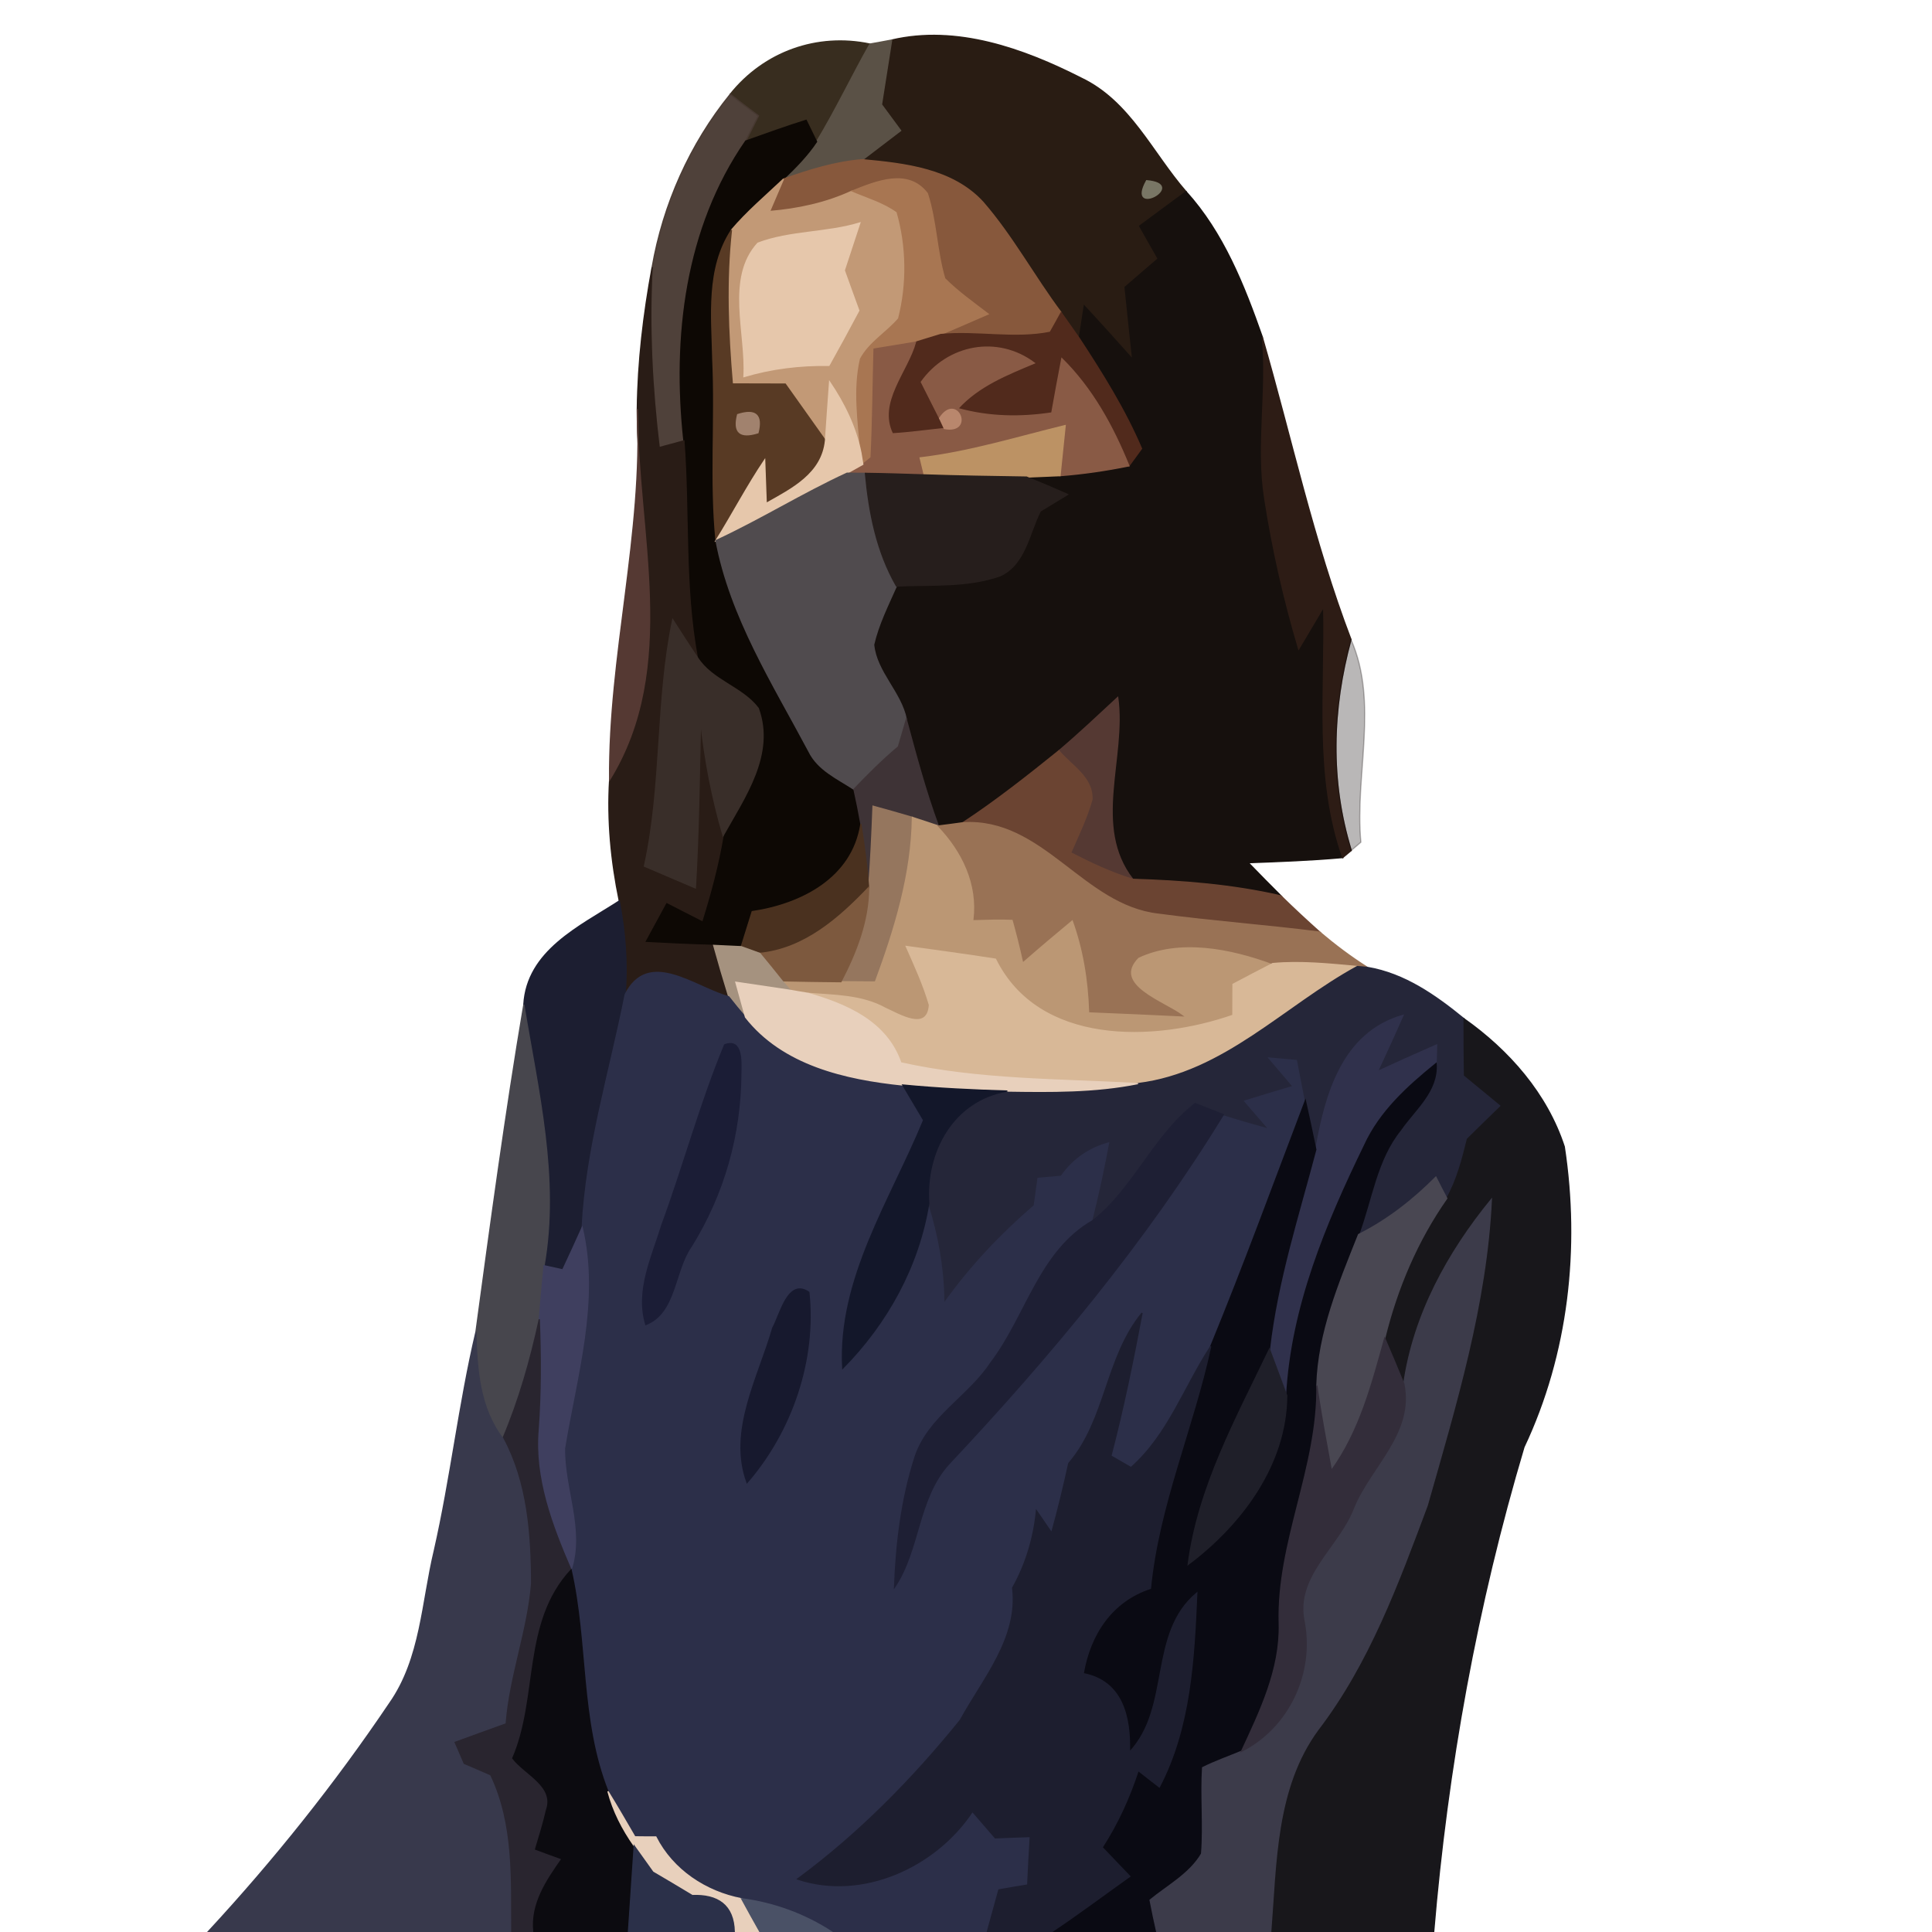
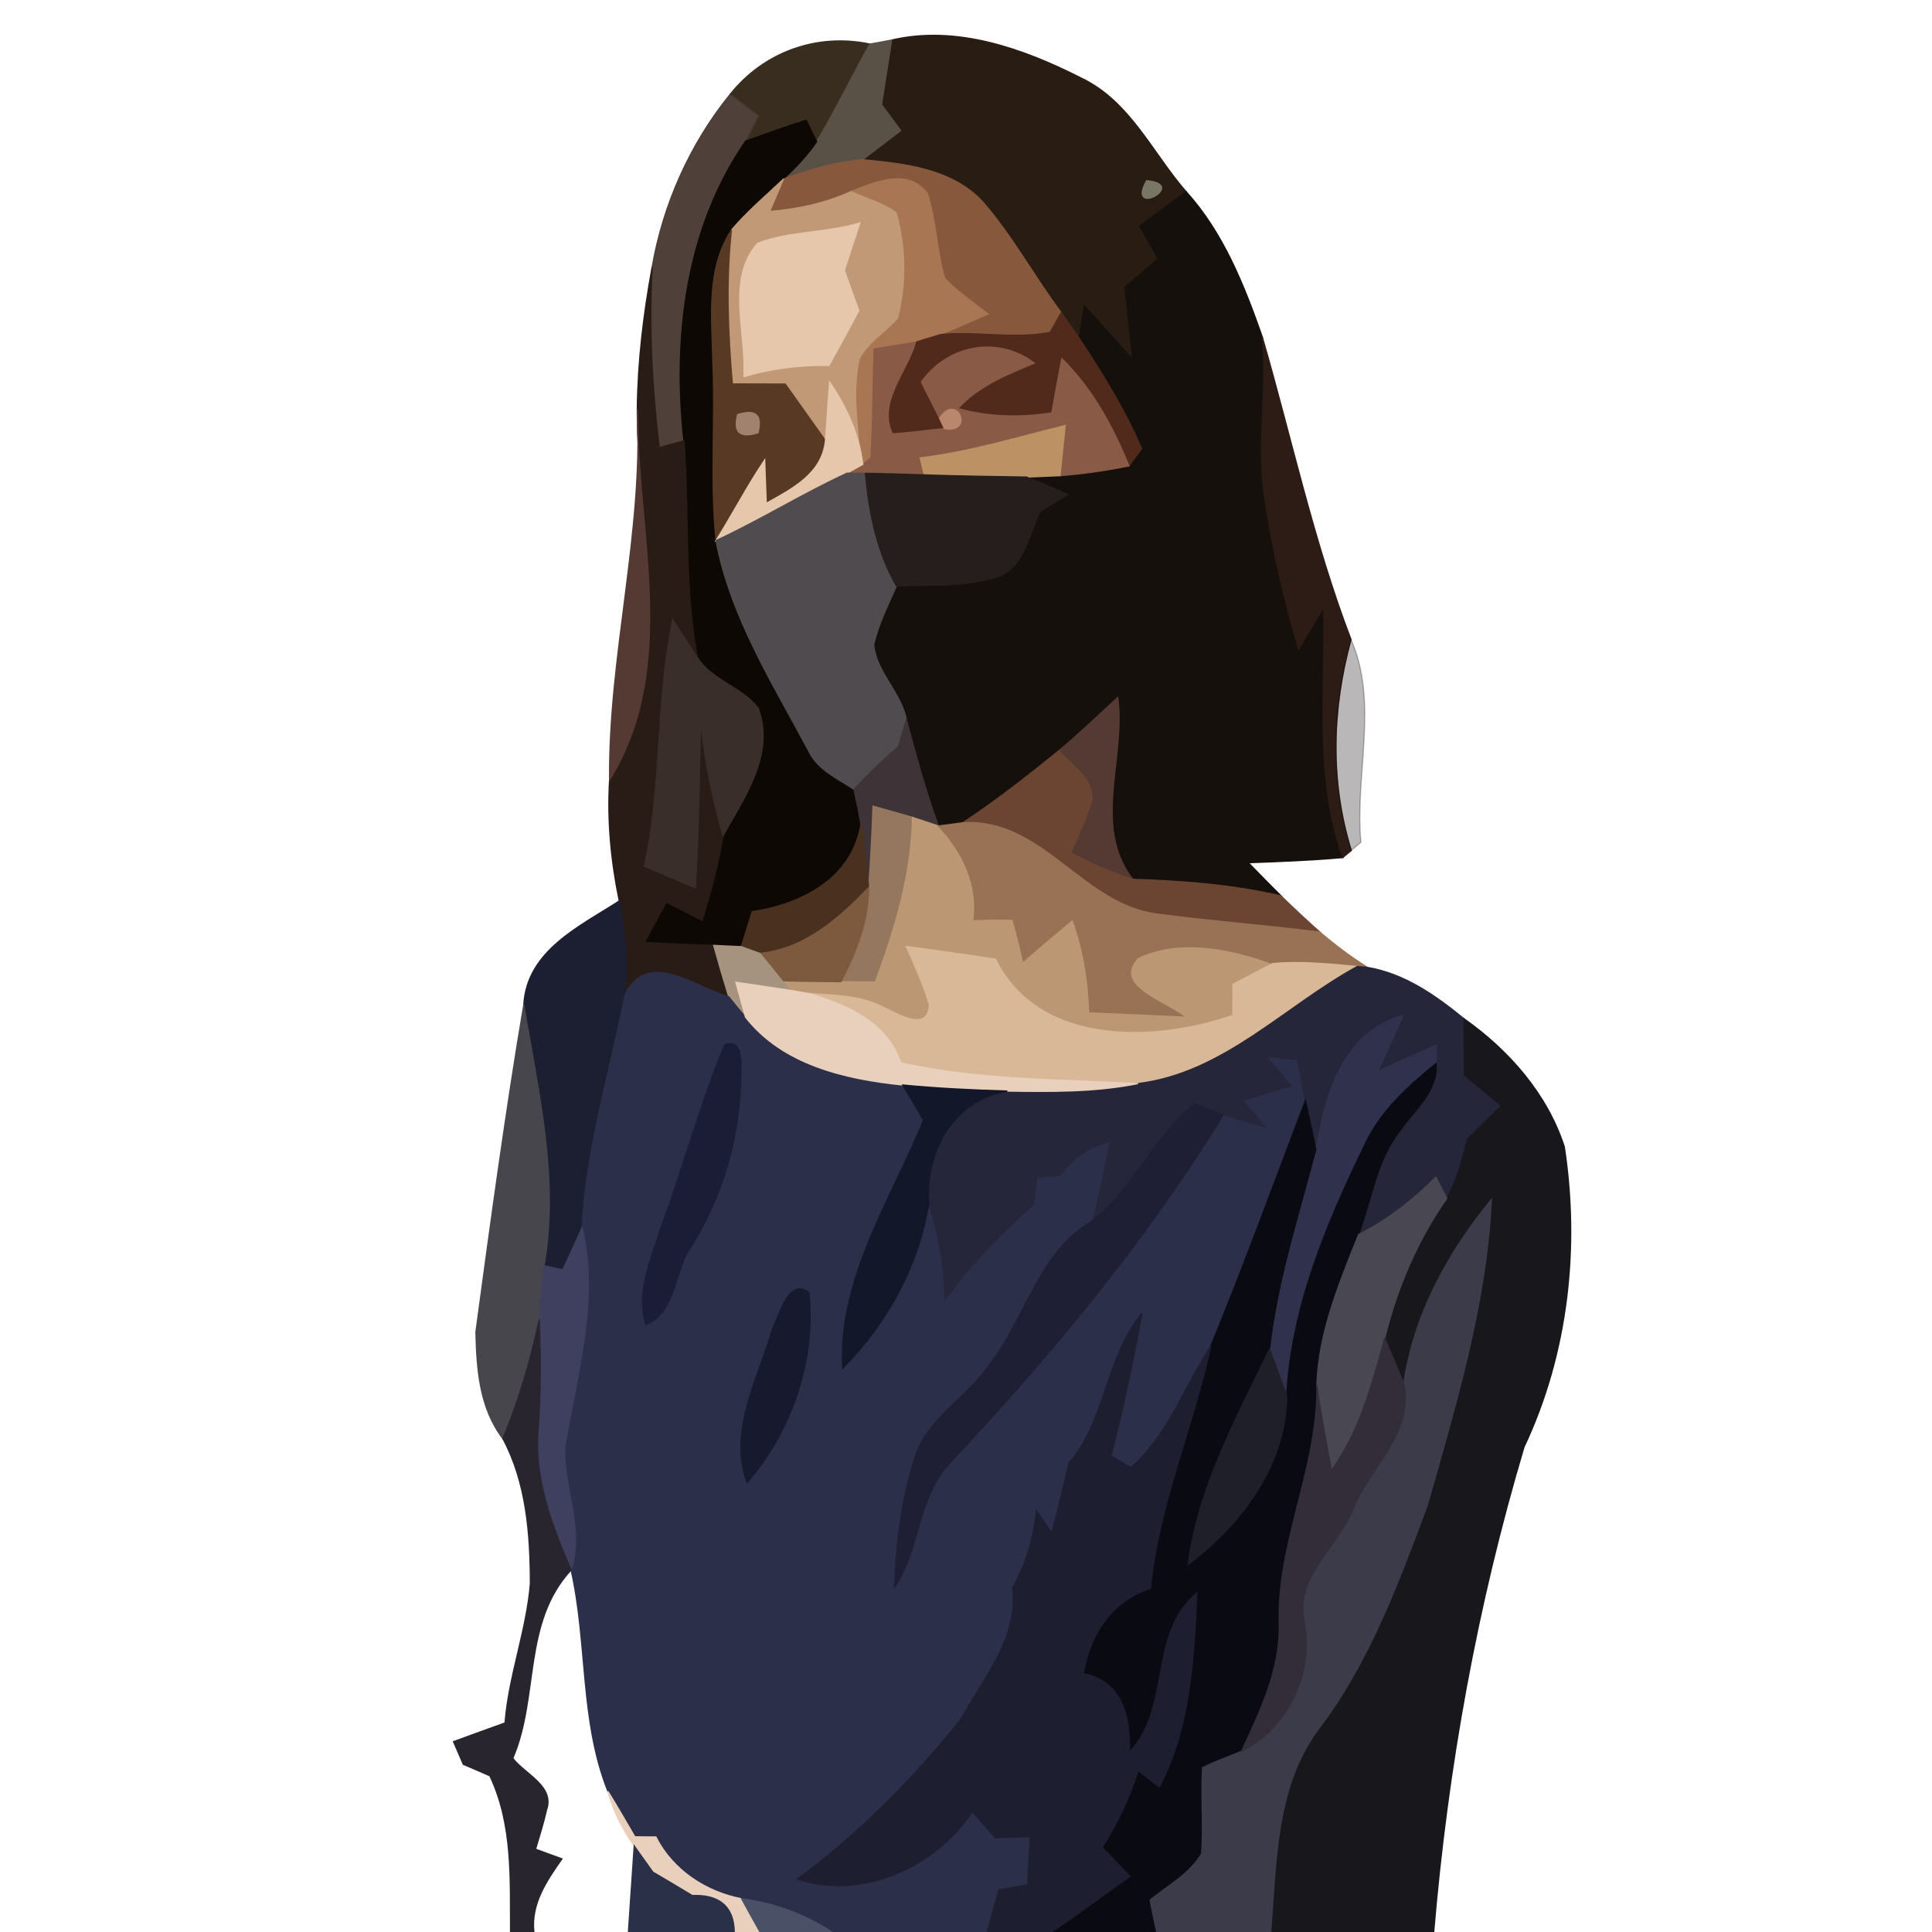
<svg xmlns="http://www.w3.org/2000/svg" width="150pt" height="150pt" viewBox="0 0 150 150" version="1.1">
  <path fill="#382d1f" stroke="#382d1f" stroke-width="0.094" opacity="1.00" d=" M 56.70 7.31 C 59.33 4.03 63.43 2.56 67.54 3.42 C 66.12 5.93 64.89 8.54 63.40 11.00 C 63.19 10.58 62.79 9.75 62.59 9.34 C 61.01 9.83 59.46 10.40 57.90 10.95 C 58.23 10.30 58.56 9.65 58.89 8.99 C 58.15 8.44 57.42 7.89 56.70 7.31 Z" />
  <path fill="#291c13" stroke="#291c13" stroke-width="0.094" opacity="1.00" d=" M 69.23 3.11 C 74.27 1.93 79.47 3.79 83.94 6.06 C 87.73 7.86 89.46 11.86 92.09 14.88 C 90.89 15.77 89.68 16.66 88.48 17.55 C 88.96 18.39 89.43 19.24 89.92 20.09 C 89.06 20.82 88.21 21.56 87.35 22.30 C 87.54 24.17 87.74 26.04 87.94 27.90 C 86.70 26.51 85.45 25.12 84.18 23.75 C 84.09 24.38 83.89 25.63 83.79 26.26 C 83.33 25.60 82.86 24.93 82.39 24.27 C 80.29 21.47 78.62 18.35 76.32 15.70 C 73.95 13.11 70.26 12.71 66.97 12.40 C 67.96 11.65 68.94 10.89 69.93 10.14 C 69.43 9.46 68.94 8.79 68.44 8.12 C 68.70 6.45 68.97 4.78 69.23 3.11 M 89.02 14.03 C 87.40 16.96 92.32 14.31 89.02 14.03 Z" />
  <path fill="#5a5146" stroke="#5a5146" stroke-width="0.094" opacity="1.00" d=" M 67.54 3.42 C 67.96 3.35 68.81 3.19 69.23 3.11 C 68.97 4.78 68.70 6.45 68.44 8.12 C 68.94 8.79 69.43 9.46 69.93 10.14 C 68.94 10.89 67.96 11.65 66.97 12.40 C 64.85 12.56 62.82 13.21 60.83 13.90 C 61.76 13.01 62.68 12.08 63.40 11.00 C 64.89 8.54 66.12 5.93 67.54 3.42 Z" />
  <path fill="#483a32" stroke="#483a32" stroke-width="0.094" opacity="0.96" d=" M 50.63 20.76 C 51.48 15.86 53.56 11.18 56.70 7.31 C 57.42 7.89 58.15 8.44 58.89 8.99 C 58.56 9.65 58.23 10.30 57.90 10.95 C 53.21 17.73 52.23 26.20 53.10 34.23 C 52.62 34.36 51.66 34.62 51.18 34.75 C 50.62 30.11 50.38 25.43 50.63 20.76 Z" />
  <path fill="#0d0804" stroke="#0d0804" stroke-width="0.094" opacity="1.00" d=" M 57.90 10.95 C 59.46 10.40 61.01 9.83 62.59 9.34 C 62.79 9.75 63.19 10.58 63.40 11.00 C 62.68 12.08 61.76 13.01 60.83 13.90 C 59.46 15.20 58.01 16.42 56.79 17.86 C 54.83 20.86 55.27 24.53 55.34 27.92 C 55.56 32.60 55.13 37.30 55.59 41.97 C 56.71 47.92 60.01 53.08 62.81 58.35 C 63.51 59.78 65.03 60.45 66.30 61.28 C 66.50 62.17 66.68 63.07 66.84 63.98 C 66.19 68.19 62.24 70.21 58.40 70.78 C 58.19 71.46 57.76 72.82 57.55 73.50 C 57.01 73.47 55.94 73.43 55.41 73.40 C 53.61 73.35 51.82 73.27 50.03 73.17 C 50.60 72.13 51.17 71.08 51.73 70.04 C 52.42 70.39 53.81 71.11 54.51 71.46 C 55.18 69.30 55.77 67.11 56.14 64.88 C 57.80 61.90 60.18 58.58 58.87 54.99 C 57.61 53.33 55.27 52.84 54.14 51.04 C 53.11 45.49 53.52 39.83 53.10 34.23 C 52.23 26.20 53.21 17.73 57.90 10.95 Z" />
  <path fill="#87583c" stroke="#87583c" stroke-width="0.094" opacity="1.00" d=" M 60.83 13.90 C 62.82 13.21 64.85 12.56 66.97 12.40 C 70.26 12.71 73.95 13.11 76.32 15.70 C 78.62 18.35 80.29 21.47 82.39 24.27 C 82.18 24.65 81.76 25.42 81.54 25.80 C 78.77 26.36 75.86 25.70 73.04 25.97 C 74.27 25.45 75.49 24.91 76.72 24.38 C 75.57 23.50 74.38 22.66 73.35 21.63 C 72.71 19.47 72.70 17.17 72.00 15.02 C 70.50 13.05 68.03 14.09 66.17 14.83 C 64.15 15.77 61.96 16.24 59.75 16.42 C 60.02 15.79 60.56 14.53 60.83 13.90 Z" />
  <path fill="#c29976" stroke="#c29976" stroke-width="0.094" opacity="1.00" d=" M 56.79 17.86 C 58.01 16.42 59.46 15.20 60.83 13.90 C 60.56 14.53 60.02 15.79 59.75 16.42 C 61.96 16.24 64.15 15.77 66.17 14.83 C 67.34 15.33 68.60 15.69 69.65 16.45 C 70.42 19.11 70.46 22.06 69.77 24.74 C 68.84 25.83 67.50 26.58 66.81 27.87 C 66.26 30.25 66.64 32.73 66.84 35.14 C 66.44 33.15 65.54 31.32 64.41 29.65 C 64.30 31.17 64.19 32.69 64.09 34.21 C 63.05 32.75 62.01 31.29 60.97 29.82 C 59.60 29.82 58.23 29.81 56.86 29.81 C 56.52 25.83 56.35 21.83 56.79 17.86 M 58.84 18.88 C 56.36 21.60 57.96 25.88 57.76 29.24 C 59.90 28.60 62.13 28.33 64.36 28.37 C 65.15 26.96 65.92 25.54 66.68 24.11 C 66.30 23.07 65.92 22.03 65.55 20.99 C 65.95 19.76 66.35 18.54 66.76 17.31 C 64.18 18.10 61.34 17.93 58.84 18.88 Z" />
  <path fill="#a87652" stroke="#a87652" stroke-width="0.094" opacity="1.00" d=" M 66.17 14.83 C 68.03 14.09 70.50 13.05 72.00 15.02 C 72.70 17.17 72.71 19.47 73.35 21.63 C 74.38 22.66 75.57 23.50 76.72 24.38 C 75.49 24.91 74.27 25.45 73.04 25.97 C 72.55 26.12 71.57 26.42 71.08 26.57 C 70.28 26.70 68.67 26.97 67.86 27.10 C 67.78 29.91 67.77 32.72 67.63 35.53 L 66.99 36.05 L 66.84 35.14 C 66.64 32.73 66.26 30.25 66.81 27.87 C 67.50 26.58 68.84 25.83 69.77 24.74 C 70.46 22.06 70.42 19.11 69.65 16.45 C 68.60 15.69 67.34 15.33 66.17 14.83 Z" />
  <path fill="#797665" stroke="#797665" stroke-width="0.094" opacity="1.00" d=" M 89.02 14.03 C 92.32 14.31 87.40 16.96 89.02 14.03 Z" />
  <path fill="#16100d" stroke="#16100d" stroke-width="0.094" opacity="1.00" d=" M 88.48 17.55 C 89.68 16.66 90.89 15.77 92.09 14.88 C 94.98 18.07 96.59 22.14 98.00 26.15 C 98.42 30.33 97.54 34.53 98.19 38.70 C 98.80 42.65 99.69 46.56 100.83 50.39 C 101.48 49.30 102.12 48.21 102.77 47.12 C 102.92 53.62 102.05 60.32 104.25 66.58 C 101.81 66.80 99.36 66.89 96.92 66.98 C 97.76 67.84 98.60 68.71 99.46 69.56 C 95.68 68.69 91.82 68.39 87.95 68.27 C 84.76 64.16 87.43 58.85 86.78 54.15 C 85.27 55.55 83.78 56.96 82.21 58.29 C 79.79 60.24 77.35 62.17 74.75 63.88 C 74.28 63.95 73.33 64.07 72.86 64.13 C 71.86 61.42 71.12 58.64 70.37 55.86 C 69.95 53.74 68.04 52.20 67.83 50.05 C 68.20 48.45 68.94 46.99 69.60 45.50 C 72.28 45.37 75.06 45.61 77.64 44.71 C 79.60 43.82 79.89 41.41 80.77 39.68 C 81.48 39.25 82.19 38.82 82.89 38.39 C 81.83 37.92 80.77 37.47 79.70 37.04 C 80.35 37.01 81.65 36.96 82.30 36.93 C 84.10 36.79 85.88 36.53 87.65 36.17 C 87.89 35.84 88.39 35.17 88.63 34.83 C 87.34 31.80 85.59 29.01 83.79 26.26 C 83.89 25.63 84.09 24.38 84.18 23.75 C 85.45 25.12 86.70 26.51 87.94 27.90 C 87.74 26.04 87.54 24.17 87.35 22.30 C 88.21 21.56 89.06 20.82 89.92 20.09 C 89.43 19.24 88.96 18.39 88.48 17.55 Z" />
  <path fill="#e6c7ab" stroke="#e6c7ab" stroke-width="0.094" opacity="1.00" d=" M 58.84 18.88 C 61.34 17.93 64.18 18.10 66.76 17.31 C 66.35 18.54 65.95 19.76 65.55 20.99 C 65.92 22.03 66.30 23.07 66.68 24.11 C 65.92 25.54 65.15 26.96 64.36 28.37 C 62.13 28.33 59.90 28.60 57.76 29.24 C 57.96 25.88 56.36 21.60 58.84 18.88 Z" />
  <path fill="#583a24" stroke="#583a24" stroke-width="0.094" opacity="1.00" d=" M 55.34 27.92 C 55.27 24.53 54.83 20.86 56.79 17.86 C 56.35 21.83 56.52 25.83 56.86 29.81 C 58.23 29.81 59.60 29.82 60.97 29.82 C 62.01 31.29 63.05 32.75 64.09 34.21 C 63.83 36.79 61.50 37.95 59.49 39.08 C 59.46 38.24 59.40 36.55 59.37 35.71 C 58.01 37.73 56.88 39.90 55.59 41.97 C 55.13 37.30 55.56 32.60 55.34 27.92 M 57.27 32.19 C 56.92 33.57 57.44 34.04 58.85 33.60 C 59.20 32.21 58.67 31.74 57.27 32.19 Z" />
  <path fill="#291c16" stroke="#291c16" stroke-width="0.094" opacity="1.00" d=" M 49.48 31.76 C 49.52 28.07 49.96 24.39 50.63 20.76 C 50.38 25.43 50.62 30.11 51.18 34.75 C 51.66 34.62 52.62 34.36 53.10 34.23 C 53.52 39.83 53.11 45.49 54.14 51.04 C 53.48 50.07 52.86 49.09 52.23 48.11 C 50.91 54.42 51.42 60.95 50.03 67.25 C 51.35 67.81 52.67 68.38 53.99 68.94 C 54.25 64.60 54.29 60.26 54.39 55.92 C 54.71 58.95 55.28 61.95 56.14 64.88 C 55.77 67.11 55.18 69.30 54.51 71.46 C 53.81 71.11 52.42 70.39 51.73 70.04 C 51.17 71.08 50.60 72.13 50.03 73.17 C 51.82 73.27 53.61 73.35 55.41 73.40 C 55.78 74.74 56.17 76.07 56.58 77.39 C 53.92 76.66 50.35 73.63 48.54 77.21 C 48.73 74.78 48.54 72.34 48.08 69.95 C 47.44 66.86 47.14 63.70 47.33 60.55 C 52.73 51.79 49.45 41.32 49.48 31.76 Z" />
  <path fill="#512a1c" stroke="#512a1c" stroke-width="0.094" opacity="1.00" d=" M 82.39 24.27 C 82.86 24.93 83.33 25.60 83.79 26.26 C 85.59 29.01 87.34 31.80 88.63 34.83 C 88.39 35.17 87.89 35.84 87.65 36.17 C 86.41 33.11 84.81 30.18 82.44 27.84 C 82.17 29.24 81.91 30.65 81.66 32.06 C 79.23 32.43 76.76 32.39 74.37 31.72 C 75.96 29.96 78.18 29.08 80.31 28.19 C 77.44 26.04 73.58 26.78 71.53 29.66 C 71.88 30.36 72.60 31.77 72.95 32.47 L 73.32 33.27 C 71.97 33.41 70.64 33.60 69.29 33.68 C 68.10 31.22 70.44 28.87 71.08 26.57 C 71.57 26.42 72.55 26.12 73.04 25.97 C 75.86 25.70 78.77 26.36 81.54 25.80 C 81.76 25.42 82.18 24.65 82.39 24.27 Z" />
  <path fill="#2d1c15" stroke="#2d1c15" stroke-width="0.094" opacity="1.00" d=" M 98.00 26.15 C 100.27 33.99 101.97 42.01 104.89 49.65 C 103.41 55.04 103.25 60.66 104.91 66.03 L 104.25 66.58 C 102.05 60.32 102.92 53.62 102.77 47.12 C 102.12 48.21 101.48 49.30 100.83 50.39 C 99.69 46.56 98.80 42.65 98.19 38.70 C 97.54 34.53 98.42 30.33 98.00 26.15 Z" />
  <path fill="#895a45" stroke="#895a45" stroke-width="0.094" opacity="1.00" d=" M 67.86 27.10 C 68.67 26.97 70.28 26.70 71.08 26.57 C 70.44 28.87 68.10 31.22 69.29 33.68 C 70.64 33.60 71.97 33.41 73.32 33.27 C 75.71 33.71 74.31 30.39 72.95 32.47 C 72.60 31.77 71.88 30.36 71.53 29.66 C 73.58 26.78 77.44 26.04 80.31 28.19 C 78.18 29.08 75.96 29.96 74.37 31.72 C 76.76 32.39 79.23 32.43 81.66 32.06 C 81.91 30.65 82.17 29.24 82.44 27.84 C 84.81 30.18 86.41 33.11 87.65 36.17 C 85.88 36.53 84.10 36.79 82.30 36.93 C 82.43 35.63 82.57 34.34 82.70 33.04 C 78.96 33.95 75.27 35.10 71.44 35.55 C 71.52 35.88 71.68 36.54 71.76 36.87 C 70.23 36.82 68.71 36.77 67.19 36.75 L 65.76 36.74 C 66.07 36.57 66.68 36.22 66.99 36.05 L 67.63 35.53 C 67.77 32.72 67.78 29.91 67.86 27.10 Z" />
  <path fill="#e6c7ab" stroke="#e6c7ab" stroke-width="0.094" opacity="1.00" d=" M 64.41 29.65 C 65.54 31.32 66.44 33.15 66.84 35.14 L 66.99 36.05 C 66.68 36.22 66.07 36.57 65.76 36.74 C 62.29 38.34 59.05 40.37 55.59 41.97 C 56.88 39.90 58.01 37.73 59.37 35.71 C 59.40 36.55 59.46 38.24 59.49 39.08 C 61.50 37.95 63.83 36.79 64.09 34.21 C 64.19 32.69 64.30 31.17 64.41 29.65 Z" />
  <path fill="#553933" stroke="#553933" stroke-width="0.094" opacity="1.00" d=" M 47.33 60.55 C 47.24 50.90 49.95 41.45 49.48 31.76 C 49.45 41.32 52.73 51.79 47.33 60.55 Z" />
  <path fill="#a1826e" stroke="#a1826e" stroke-width="0.094" opacity="1.00" d=" M 57.27 32.19 C 58.67 31.74 59.20 32.21 58.85 33.60 C 57.44 34.04 56.92 33.57 57.27 32.19 Z" />
  <path fill="#b9876d" stroke="#b9876d" stroke-width="0.094" opacity="1.00" d=" M 72.95 32.47 C 74.31 30.39 75.71 33.71 73.32 33.27 L 72.95 32.47 Z" />
  <path fill="#bc9264" stroke="#bc9264" stroke-width="0.094" opacity="1.00" d=" M 71.44 35.55 C 75.27 35.10 78.96 33.95 82.70 33.04 C 82.57 34.34 82.43 35.63 82.30 36.93 C 81.65 36.96 80.35 37.01 79.70 37.04 C 77.05 37.00 74.40 36.96 71.76 36.87 C 71.68 36.54 71.52 35.88 71.44 35.55 Z" />
  <path fill="#504b4e" stroke="#504b4e" stroke-width="0.094" opacity="1.00" d=" M 55.59 41.97 C 59.05 40.37 62.29 38.34 65.76 36.74 L 67.19 36.75 C 67.47 39.79 68.06 42.82 69.60 45.50 C 68.94 46.99 68.20 48.45 67.83 50.05 C 68.04 52.20 69.95 53.74 70.37 55.86 C 70.22 56.39 69.91 57.45 69.75 57.98 C 68.53 59.00 67.40 60.13 66.30 61.28 C 65.03 60.45 63.51 59.78 62.81 58.35 C 60.01 53.08 56.71 47.92 55.59 41.97 Z" />
  <path fill="#261e1c" stroke="#261e1c" stroke-width="0.094" opacity="1.00" d=" M 67.19 36.75 C 68.71 36.77 70.23 36.82 71.76 36.87 C 74.40 36.96 77.05 37.00 79.70 37.04 C 80.77 37.47 81.83 37.92 82.89 38.39 C 82.19 38.82 81.48 39.25 80.77 39.68 C 79.89 41.41 79.60 43.82 77.64 44.71 C 75.06 45.61 72.28 45.37 69.60 45.50 C 68.06 42.82 67.47 39.79 67.19 36.75 Z" />
  <path fill="#392e29" stroke="#392e29" stroke-width="0.094" opacity="1.00" d=" M 52.23 48.11 C 52.86 49.09 53.48 50.07 54.14 51.04 C 55.27 52.84 57.61 53.33 58.87 54.99 C 60.18 58.58 57.80 61.90 56.14 64.88 C 55.28 61.95 54.71 58.95 54.39 55.92 C 54.29 60.26 54.25 64.60 53.99 68.94 C 52.67 68.38 51.35 67.81 50.03 67.25 C 51.42 60.95 50.91 54.42 52.23 48.11 Z" />
  <path fill="#110908" stroke="#110908" stroke-width="0.094" opacity="0.29" d=" M 104.89 49.65 C 107.06 54.58 105.17 60.17 105.66 65.39 L 104.91 66.03 C 103.25 60.66 103.41 55.04 104.89 49.65 Z" />
  <path fill="#553933" stroke="#553933" stroke-width="0.094" opacity="1.00" d=" M 82.21 58.29 C 83.78 56.96 85.27 55.55 86.78 54.15 C 87.43 58.85 84.76 64.16 87.95 68.27 C 86.27 67.76 84.68 67.01 83.13 66.21 C 83.72 64.85 84.38 63.51 84.78 62.07 C 84.86 60.35 83.17 59.45 82.21 58.29 Z" />
  <path fill="#3e3336" stroke="#3e3336" stroke-width="0.094" opacity="1.00" d=" M 70.37 55.86 C 71.12 58.64 71.86 61.42 72.86 64.13 C 72.36 63.96 71.35 63.63 70.84 63.46 C 69.82 63.16 68.80 62.87 67.78 62.59 C 67.70 64.70 67.61 66.81 67.44 68.92 L 67.44 68.91 C 67.32 67.26 67.10 65.61 66.84 63.98 C 66.68 63.07 66.50 62.17 66.30 61.28 C 67.40 60.13 68.53 59.00 69.75 57.98 C 69.91 57.45 70.22 56.39 70.37 55.86 Z" />
  <path fill="#6b4432" stroke="#6b4432" stroke-width="0.094" opacity="1.00" d=" M 74.75 63.88 C 77.35 62.17 79.79 60.24 82.21 58.29 C 83.17 59.45 84.86 60.35 84.78 62.07 C 84.38 63.51 83.72 64.85 83.13 66.21 C 84.68 67.01 86.27 67.76 87.95 68.27 C 91.82 68.39 95.68 68.69 99.46 69.56 C 100.44 70.52 101.44 71.45 102.47 72.37 C 98.30 71.84 94.12 71.54 89.96 70.98 C 84.06 70.33 80.98 63.49 74.75 63.88 Z" />
  <path fill="#95765e" stroke="#95765e" stroke-width="0.094" opacity="1.00" d=" M 67.78 62.59 C 68.80 62.87 69.82 63.16 70.84 63.46 C 70.78 67.89 69.48 72.12 67.96 76.24 C 67.29 76.24 65.96 76.23 65.29 76.22 C 66.47 73.95 67.43 71.52 67.44 68.92 C 67.61 66.81 67.70 64.70 67.78 62.59 Z" />
  <path fill="#4a311f" stroke="#4a311f" stroke-width="0.094" opacity="1.00" d=" M 58.40 70.78 C 62.24 70.21 66.19 68.19 66.84 63.98 C 67.10 65.61 67.32 67.26 67.44 68.91 C 65.14 71.32 62.45 73.68 58.99 74.02 C 58.63 73.89 57.91 73.63 57.55 73.50 C 57.76 72.82 58.19 71.46 58.40 70.78 Z" />
  <path fill="#bb9774" stroke="#bb9774" stroke-width="0.094" opacity="1.00" d=" M 67.96 76.24 C 69.48 72.12 70.78 67.89 70.84 63.46 C 71.35 63.63 72.36 63.96 72.86 64.13 C 74.74 66.10 75.96 68.62 75.63 71.39 C 76.63 71.36 77.64 71.32 78.65 71.37 C 78.95 72.44 79.22 73.51 79.46 74.60 C 80.72 73.50 82.00 72.42 83.29 71.35 C 84.14 73.66 84.53 76.10 84.61 78.55 C 87.01 78.65 89.41 78.75 91.81 78.87 C 90.39 77.79 86.23 76.49 88.36 74.33 C 91.56 72.81 95.56 73.61 98.81 74.81 C 97.78 75.34 96.75 75.88 95.73 76.42 C 95.73 77.22 95.72 78.03 95.72 78.83 C 89.58 80.97 80.63 81.22 77.29 74.47 C 74.99 74.11 72.67 73.80 70.36 73.48 C 71.02 74.97 71.70 76.45 72.16 78.02 C 72.03 80.16 69.78 78.74 68.75 78.29 C 66.90 77.26 64.76 77.29 62.72 77.12 C 62.38 77.07 61.70 76.95 61.37 76.89 L 60.72 76.15 C 62.24 76.18 63.77 76.21 65.29 76.22 C 65.96 76.23 67.29 76.24 67.96 76.24 Z" />
  <path fill="#997255" stroke="#997255" stroke-width="0.094" opacity="1.00" d=" M 72.86 64.13 C 73.33 64.07 74.28 63.95 74.75 63.88 C 80.98 63.49 84.06 70.33 89.96 70.98 C 94.12 71.54 98.30 71.84 102.47 72.37 C 103.64 73.36 104.87 74.29 106.17 75.11 L 105.38 75.04 C 103.20 74.84 101.00 74.61 98.81 74.81 C 95.56 73.61 91.56 72.81 88.36 74.33 C 86.23 76.49 90.39 77.79 91.81 78.87 C 89.41 78.75 87.01 78.65 84.61 78.55 C 84.53 76.10 84.14 73.66 83.29 71.35 C 82.00 72.42 80.72 73.50 79.46 74.60 C 79.22 73.51 78.95 72.44 78.65 71.37 C 77.64 71.32 76.63 71.36 75.63 71.39 C 75.96 68.62 74.74 66.10 72.86 64.13 Z" />
  <path fill="#7d593e" stroke="#7d593e" stroke-width="0.094" opacity="1.00" d=" M 67.44 68.91 L 67.44 68.92 C 67.43 71.52 66.47 73.95 65.29 76.22 C 63.77 76.21 62.24 76.18 60.72 76.15 C 60.15 75.43 59.57 74.72 58.99 74.02 C 62.45 73.68 65.14 71.32 67.44 68.91 Z" />
  <path fill="#1c1e31" stroke="#1c1e31" stroke-width="0.094" opacity="1.00" d=" M 48.08 69.95 C 48.54 72.34 48.73 74.78 48.54 77.21 C 47.35 83.22 45.51 89.14 45.20 95.30 C 44.71 96.40 44.20 97.50 43.69 98.59 C 43.33 98.51 42.61 98.35 42.24 98.27 C 43.43 91.44 41.77 84.70 40.67 78.00 C 40.91 73.81 45.01 71.93 48.08 69.95 Z" />
  <path fill="#a5927f" stroke="#a5927f" stroke-width="0.094" opacity="1.00" d=" M 55.41 73.40 C 55.94 73.43 57.01 73.47 57.55 73.50 C 57.91 73.63 58.63 73.89 58.99 74.02 C 59.57 74.72 60.15 75.43 60.72 76.15 L 61.37 76.89 C 60.31 76.73 58.19 76.42 57.13 76.26 C 57.32 76.94 57.69 78.29 57.88 78.97 C 57.43 78.45 57.00 77.93 56.58 77.39 C 56.17 76.07 55.78 74.74 55.41 73.40 Z" />
  <path fill="#d8b897" stroke="#d8b897" stroke-width="0.094" opacity="1.00" d=" M 70.36 73.48 C 72.67 73.80 74.99 74.11 77.29 74.47 C 80.63 81.22 89.58 80.97 95.72 78.83 C 95.72 78.03 95.73 77.22 95.73 76.42 C 96.75 75.88 97.78 75.34 98.81 74.81 C 101.00 74.61 103.20 74.84 105.38 75.04 C 99.73 78.12 95.03 83.31 88.35 84.13 C 82.20 83.79 75.98 83.87 69.94 82.52 C 68.84 79.32 65.74 77.99 62.72 77.12 C 64.76 77.29 66.90 77.26 68.75 78.29 C 69.78 78.74 72.03 80.16 72.16 78.02 C 71.70 76.45 71.02 74.97 70.36 73.48 Z" />
  <path fill="#2c2f49" stroke="#2c2f49" stroke-width="0.094" opacity="1.00" d=" M 48.54 77.21 C 50.35 73.63 53.92 76.66 56.58 77.39 C 57.00 77.93 57.43 78.45 57.88 78.97 C 60.78 82.68 65.64 83.78 70.09 84.24 C 70.63 85.15 71.17 86.06 71.71 86.97 C 69.16 93.17 65.05 99.28 65.43 106.23 C 68.88 102.73 71.32 98.31 72.11 93.44 C 72.88 95.86 73.33 98.38 73.37 100.93 C 75.34 98.21 77.66 95.75 80.21 93.56 C 80.31 92.84 80.41 92.12 80.51 91.40 C 81.12 91.35 81.73 91.29 82.34 91.24 C 83.28 89.90 84.60 89.01 86.19 88.61 C 85.81 90.67 85.37 92.72 84.86 94.76 C 80.68 97.15 79.69 102.18 76.93 105.80 C 75.20 108.44 72.06 110.02 71.04 113.13 C 69.99 116.39 69.58 119.83 69.45 123.24 C 71.43 120.30 71.22 116.35 73.68 113.65 C 81.55 105.28 88.97 96.36 94.98 86.54 C 96.06 86.88 97.16 87.20 98.25 87.50 C 97.66 86.81 97.06 86.12 96.47 85.44 C 97.72 85.05 98.98 84.67 100.23 84.30 C 99.59 83.54 98.94 82.78 98.30 82.03 C 98.91 82.08 100.12 82.20 100.73 82.25 C 100.94 83.32 101.14 84.39 101.35 85.45 C 98.93 91.82 96.59 98.23 94.00 104.53 C 91.94 107.68 90.70 111.39 87.81 113.94 C 87.42 113.72 86.64 113.27 86.25 113.04 C 87.21 109.38 87.97 105.66 88.67 101.94 C 85.83 105.39 85.88 110.25 82.98 113.61 C 82.58 115.42 82.15 117.22 81.65 119.01 C 81.36 118.58 80.76 117.72 80.47 117.29 C 80.26 119.40 79.66 121.43 78.62 123.28 C 79.09 127.19 76.32 130.33 74.56 133.55 C 70.86 138.13 66.68 142.38 61.92 145.89 C 66.98 147.57 72.67 144.92 75.50 140.64 C 76.09 141.32 76.68 142.00 77.27 142.69 C 78.18 142.65 79.08 142.62 79.99 142.59 C 79.91 143.84 79.85 145.09 79.79 146.35 C 79.04 146.47 78.29 146.60 77.55 146.73 C 77.25 147.82 76.95 148.91 76.65 150.00 L 64.59 150.00 C 62.47 148.62 60.09 147.75 57.58 147.42 C 54.79 146.89 52.22 145.19 50.92 142.62 C 50.51 142.62 49.70 142.62 49.29 142.61 C 48.60 141.43 47.92 140.24 47.20 139.08 C 45.01 133.58 45.63 127.57 44.34 121.89 C 45.36 118.73 43.78 115.60 43.83 112.44 C 44.76 106.80 46.54 101.01 45.20 95.30 C 45.51 89.14 47.35 83.22 48.54 77.21 M 56.26 81.12 C 54.37 85.67 53.10 90.45 51.40 95.07 C 50.64 97.57 49.34 100.19 50.14 102.84 C 52.49 101.93 52.33 98.66 53.67 96.77 C 56.20 92.70 57.50 88.08 57.52 83.29 C 57.53 82.48 57.67 80.58 56.26 81.12 M 60.00 103.09 C 58.90 106.94 56.52 111.09 58.00 115.11 C 61.47 111.12 63.36 105.58 62.80 100.33 C 61.18 99.21 60.57 102.07 60.00 103.09 Z" />
  <path fill="#252639" stroke="#252639" stroke-width="0.094" opacity="1.00" d=" M 105.38 75.04 L 106.17 75.11 C 109.06 75.60 111.45 77.29 113.67 79.10 C 113.67 80.56 113.68 82.02 113.70 83.48 C 114.66 84.27 115.62 85.06 116.58 85.85 C 115.69 86.71 114.81 87.57 113.93 88.44 C 113.54 90.02 113.13 91.62 112.33 93.04 C 112.11 92.63 111.69 91.81 111.48 91.39 C 109.71 93.17 107.73 94.72 105.48 95.85 C 106.50 93.13 106.86 90.05 108.74 87.73 C 109.85 86.12 111.65 84.73 111.50 82.57 C 111.51 82.21 111.53 81.49 111.54 81.13 C 110.00 81.80 108.47 82.49 106.95 83.19 C 107.62 81.74 108.29 80.29 108.93 78.83 C 104.22 80.17 102.90 85.00 102.16 89.25 C 101.90 87.98 101.63 86.72 101.35 85.45 C 101.14 84.39 100.94 83.32 100.73 82.25 C 100.12 82.20 98.91 82.08 98.30 82.03 C 98.94 82.78 99.59 83.54 100.23 84.30 C 98.98 84.67 97.72 85.05 96.47 85.44 C 97.06 86.12 97.66 86.81 98.25 87.50 C 97.16 87.20 96.06 86.88 94.98 86.54 C 94.44 86.32 93.34 85.89 92.79 85.68 C 89.56 88.19 88.05 92.23 84.86 94.76 C 85.37 92.72 85.81 90.67 86.19 88.61 C 84.60 89.01 83.28 89.90 82.34 91.24 C 81.73 91.29 81.12 91.35 80.51 91.40 C 80.41 92.12 80.31 92.84 80.21 93.56 C 77.66 95.75 75.34 98.21 73.37 100.93 C 73.33 98.38 72.88 95.86 72.11 93.44 C 71.82 89.43 74.00 85.41 78.21 84.71 C 81.59 84.76 85.01 84.80 88.35 84.13 C 95.03 83.31 99.73 78.12 105.38 75.04 Z" />
  <path fill="#e8d0bc" stroke="#e8d0bc" stroke-width="0.094" opacity="1.00" d=" M 57.13 76.26 C 58.19 76.42 60.31 76.73 61.37 76.89 C 61.70 76.95 62.38 77.07 62.72 77.12 C 65.74 77.99 68.84 79.32 69.94 82.52 C 75.98 83.87 82.20 83.79 88.35 84.13 C 85.01 84.80 81.59 84.76 78.21 84.71 C 75.50 84.63 72.79 84.50 70.09 84.24 C 65.64 83.78 60.78 82.68 57.88 78.97 C 57.69 78.29 57.32 76.94 57.13 76.26 Z" />
  <path fill="#47464d" stroke="#47464d" stroke-width="0.094" opacity="1.00" d=" M 36.95 103.42 C 38.10 94.93 39.24 86.45 40.67 78.00 C 41.77 84.70 43.43 91.44 42.24 98.27 C 42.11 99.65 41.98 101.04 41.87 102.43 C 41.19 105.59 40.30 108.71 39.04 111.69 C 37.22 109.31 37.02 106.30 36.95 103.42 Z" />
  <path fill="#30314c" stroke="#30314c" stroke-width="0.094" opacity="1.00" d=" M 102.16 89.25 C 102.90 85.00 104.22 80.17 108.93 78.83 C 108.29 80.29 107.62 81.74 106.95 83.19 C 108.47 82.49 110.00 81.80 111.54 81.13 C 111.53 81.49 111.51 82.21 111.50 82.57 C 109.30 84.35 107.14 86.30 105.94 88.93 C 102.97 95.04 100.27 101.48 99.90 108.35 C 99.45 107.14 99.01 105.94 98.56 104.75 C 99.16 99.45 100.81 94.38 102.16 89.25 Z" />
  <path fill="#18171b" stroke="#18171b" stroke-width="0.094" opacity="1.00" d=" M 113.67 79.10 C 117.15 81.56 120.11 84.92 121.45 89.03 C 122.64 96.90 121.74 105.10 118.32 112.35 C 114.67 124.58 112.37 137.28 111.31 150.00 L 98.66 150.00 C 99.08 144.67 99.01 138.81 102.32 134.30 C 106.28 129.12 108.55 122.93 110.81 116.88 C 113.02 109.10 115.41 101.25 115.79 93.12 C 112.41 97.26 109.76 102.07 108.99 107.43 C 108.51 106.25 108.01 105.07 107.51 103.90 C 108.46 100.02 110.03 96.32 112.33 93.04 C 113.13 91.62 113.54 90.02 113.93 88.44 C 114.81 87.57 115.69 86.71 116.58 85.85 C 115.62 85.06 114.66 84.27 113.70 83.48 C 113.68 82.02 113.67 80.56 113.67 79.10 Z" />
  <path fill="#1b1d36" stroke="#1b1d36" stroke-width="0.094" opacity="1.00" d=" M 56.26 81.12 C 57.67 80.58 57.53 82.48 57.52 83.29 C 57.50 88.08 56.20 92.70 53.67 96.77 C 52.33 98.66 52.49 101.93 50.14 102.84 C 49.34 100.19 50.64 97.57 51.40 95.07 C 53.10 90.45 54.37 85.67 56.26 81.12 Z" />
  <path fill="#0a0a13" stroke="#0a0a13" stroke-width="0.094" opacity="1.00" d=" M 105.94 88.93 C 107.14 86.30 109.30 84.35 111.50 82.57 C 111.65 84.73 109.85 86.12 108.74 87.73 C 106.86 90.05 106.50 93.13 105.48 95.85 C 103.98 99.62 102.36 103.45 102.24 107.57 C 102.35 113.94 99.12 119.73 99.32 126.08 C 99.41 129.61 97.84 132.85 96.39 135.97 C 95.38 136.39 94.35 136.75 93.37 137.24 C 93.23 139.47 93.47 141.70 93.29 143.93 C 92.36 145.50 90.67 146.39 89.29 147.52 C 89.45 148.35 89.62 149.17 89.81 150.00 L 81.63 150.00 C 83.70 148.62 85.69 147.12 87.72 145.68 C 87.00 144.93 86.28 144.18 85.57 143.43 C 86.77 141.57 87.69 139.56 88.37 137.46 C 88.92 137.89 89.46 138.32 90.01 138.74 C 92.43 134.12 92.70 128.79 92.92 123.68 C 89.14 126.84 90.97 132.57 87.69 136.04 C 87.77 133.33 87.16 130.52 84.10 129.94 C 84.62 126.90 86.30 124.31 89.32 123.32 C 89.95 116.84 92.64 110.85 94.00 104.53 C 96.59 98.23 98.93 91.82 101.35 85.45 C 101.63 86.72 101.90 87.98 102.16 89.25 C 100.81 94.38 99.16 99.45 98.56 104.75 C 95.99 110.12 93.03 115.46 92.25 121.46 C 96.38 118.36 99.87 113.71 99.90 108.35 C 100.27 101.48 102.97 95.04 105.94 88.93 Z" />
  <path fill="#13172a" stroke="#13172a" stroke-width="0.094" opacity="1.00" d=" M 70.09 84.24 C 72.79 84.50 75.50 84.63 78.21 84.71 C 74.00 85.41 71.82 89.43 72.11 93.44 C 71.32 98.31 68.88 102.73 65.43 106.23 C 65.05 99.28 69.16 93.17 71.71 86.97 C 71.17 86.06 70.63 85.15 70.09 84.24 Z" />
  <path fill="#1e1f34" stroke="#1e1f34" stroke-width="0.094" opacity="1.00" d=" M 84.86 94.76 C 88.05 92.23 89.56 88.19 92.79 85.68 C 93.34 85.89 94.44 86.32 94.98 86.54 C 88.97 96.36 81.55 105.28 73.68 113.65 C 71.22 116.35 71.43 120.30 69.45 123.24 C 69.58 119.83 69.99 116.39 71.04 113.13 C 72.06 110.02 75.20 108.44 76.93 105.80 C 79.69 102.18 80.68 97.15 84.86 94.76 Z" />
  <path fill="#494752" stroke="#494752" stroke-width="0.094" opacity="1.00" d=" M 111.48 91.39 C 111.69 91.81 112.11 92.63 112.33 93.04 C 110.03 96.32 108.46 100.02 107.51 103.90 C 106.52 107.47 105.57 111.13 103.37 114.17 C 102.97 111.97 102.55 109.78 102.24 107.57 C 102.36 103.45 103.98 99.62 105.48 95.85 C 107.73 94.72 109.71 93.17 111.48 91.39 Z" />
  <path fill="#3c3b4a" stroke="#3c3b4a" stroke-width="0.094" opacity="1.00" d=" M 108.99 107.43 C 109.76 102.07 112.41 97.26 115.79 93.12 C 115.41 101.25 113.02 109.10 110.81 116.88 C 108.55 122.93 106.28 129.12 102.32 134.30 C 99.01 138.81 99.08 144.67 98.66 150.00 L 89.81 150.00 C 89.62 149.17 89.45 148.35 89.29 147.52 C 90.67 146.39 92.36 145.50 93.29 143.93 C 93.47 141.70 93.23 139.47 93.37 137.24 C 94.35 136.75 95.38 136.39 96.39 135.97 C 100.04 134.12 102.00 129.94 101.26 125.94 C 100.48 122.36 103.93 120.12 105.09 117.07 C 106.42 113.83 109.78 111.26 108.99 107.43 Z" />
  <path fill="#3f3f5f" stroke="#3f3f5f" stroke-width="0.094" opacity="1.00" d=" M 43.69 98.59 C 44.20 97.50 44.71 96.40 45.20 95.30 C 46.54 101.01 44.76 106.80 43.83 112.44 C 43.78 115.60 45.36 118.73 44.34 121.89 C 42.86 118.46 41.45 114.79 41.78 110.99 C 41.99 108.14 41.98 105.28 41.87 102.43 C 41.98 101.04 42.11 99.65 42.24 98.27 C 42.61 98.35 43.33 98.51 43.69 98.59 Z" />
  <path fill="#17192e" stroke="#17192e" stroke-width="0.094" opacity="1.00" d=" M 60.00 103.09 C 60.57 102.07 61.18 99.21 62.80 100.33 C 63.36 105.58 61.47 111.12 58.00 115.11 C 56.52 111.09 58.90 106.94 60.00 103.09 Z" />
  <path fill="#1d1e2f" stroke="#1d1e2f" stroke-width="0.094" opacity="1.00" d=" M 82.98 113.61 C 85.88 110.25 85.83 105.39 88.67 101.94 C 87.97 105.66 87.21 109.38 86.25 113.04 C 86.64 113.27 87.42 113.72 87.81 113.94 C 90.70 111.39 91.94 107.68 94.00 104.53 C 92.64 110.85 89.95 116.84 89.32 123.32 C 86.30 124.31 84.62 126.90 84.10 129.94 C 87.16 130.52 87.77 133.33 87.69 136.04 C 90.97 132.57 89.14 126.84 92.92 123.68 C 92.70 128.79 92.43 134.12 90.01 138.74 C 89.46 138.32 88.92 137.89 88.37 137.46 C 87.69 139.56 86.77 141.57 85.57 143.43 C 86.28 144.18 87.00 144.93 87.72 145.68 C 85.69 147.12 83.70 148.62 81.63 150.00 L 76.65 150.00 C 76.95 148.91 77.25 147.82 77.55 146.73 C 78.29 146.60 79.04 146.47 79.79 146.35 C 79.85 145.09 79.91 143.84 79.99 142.59 C 79.08 142.62 78.18 142.65 77.27 142.69 C 76.68 142.00 76.09 141.32 75.50 140.64 C 72.67 144.92 66.98 147.57 61.92 145.89 C 66.68 142.38 70.86 138.13 74.56 133.55 C 76.32 130.33 79.09 127.19 78.62 123.28 C 79.66 121.43 80.26 119.40 80.47 117.29 C 80.76 117.72 81.36 118.58 81.65 119.01 C 82.15 117.22 82.58 115.42 82.98 113.61 Z" />
  <path fill="#29252f" stroke="#29252f" stroke-width="0.094" opacity="1.00" d=" M 39.04 111.69 C 40.30 108.71 41.19 105.59 41.87 102.43 C 41.98 105.28 41.99 108.14 41.78 110.99 C 41.45 114.79 42.86 118.46 44.34 121.89 C 40.54 126.00 41.86 131.78 39.81 136.51 C 40.75 137.75 43.09 138.67 42.43 140.53 C 42.20 141.55 41.88 142.56 41.58 143.57 C 42.09 143.76 43.12 144.14 43.63 144.32 C 42.44 146.02 41.21 147.81 41.45 150.00 L 39.64 150.00 C 39.61 145.89 39.84 141.69 38.03 137.87 C 37.34 137.57 36.66 137.27 35.97 136.98 C 35.78 136.54 35.40 135.66 35.21 135.22 C 36.54 134.73 37.88 134.25 39.21 133.77 C 39.50 130.09 40.88 126.61 41.18 122.94 C 41.17 119.12 40.88 115.12 39.04 111.69 Z" />
-   <path fill="#38394c" stroke="#38394c" stroke-width="0.094" opacity="1.00" d=" M 33.72 120.39 C 35.00 114.77 35.63 109.03 36.95 103.42 C 37.02 106.30 37.22 109.31 39.04 111.69 C 40.88 115.12 41.17 119.12 41.18 122.94 C 40.88 126.61 39.50 130.09 39.21 133.77 C 37.88 134.25 36.54 134.73 35.21 135.22 C 35.40 135.66 35.78 136.54 35.97 136.98 C 36.66 137.27 37.34 137.57 38.03 137.87 C 39.84 141.69 39.61 145.89 39.64 150.00 L 16.14 150.00 C 21.28 144.45 26.03 138.51 30.26 132.23 C 32.69 128.76 32.76 124.37 33.72 120.39 Z" />
  <path fill="#332d3a" stroke="#332d3a" stroke-width="0.094" opacity="1.00" d=" M 103.37 114.17 C 105.57 111.13 106.52 107.47 107.51 103.90 C 108.01 105.07 108.51 106.25 108.99 107.43 C 109.78 111.26 106.42 113.83 105.09 117.07 C 103.93 120.12 100.48 122.36 101.26 125.94 C 102.00 129.94 100.04 134.12 96.39 135.97 C 97.84 132.85 99.41 129.61 99.32 126.08 C 99.12 119.73 102.35 113.94 102.24 107.57 C 102.55 109.78 102.97 111.97 103.37 114.17 Z" />
  <path fill="#1f1f29" stroke="#1f1f29" stroke-width="0.094" opacity="1.00" d=" M 92.25 121.46 C 93.03 115.46 95.99 110.12 98.56 104.75 C 99.01 105.94 99.45 107.14 99.90 108.35 C 99.87 113.71 96.38 118.36 92.25 121.46 Z" />
-   <path fill="#0c0b10" stroke="#0c0b10" stroke-width="0.094" opacity="1.00" d=" M 39.81 136.51 C 41.86 131.78 40.54 126.00 44.34 121.89 C 45.63 127.57 45.01 133.58 47.20 139.08 C 47.60 140.61 48.33 142.03 49.24 143.32 C 49.09 145.55 48.94 147.77 48.79 150.00 L 41.45 150.00 C 41.21 147.81 42.44 146.02 43.63 144.32 C 43.12 144.14 42.09 143.76 41.58 143.57 C 41.88 142.56 42.20 141.55 42.43 140.53 C 43.09 138.67 40.75 137.75 39.81 136.51 Z" />
  <path fill="#e8d0bc" stroke="#e8d0bc" stroke-width="0.094" opacity="1.00" d=" M 47.20 139.08 C 47.92 140.24 48.60 141.43 49.29 142.61 C 49.70 142.62 50.51 142.62 50.92 142.62 C 52.22 145.19 54.79 146.89 57.58 147.42 C 58.05 148.28 58.52 149.14 59.01 150.00 L 57.01 150.00 C 56.97 147.89 55.70 147.09 53.75 147.17 C 52.73 146.55 51.71 145.95 50.69 145.35 C 50.33 144.84 49.60 143.83 49.24 143.32 C 48.33 142.03 47.60 140.61 47.20 139.08 Z" />
  <path fill="#2b3049" stroke="#2b3049" stroke-width="0.094" opacity="1.00" d=" M 49.24 143.32 C 49.60 143.83 50.33 144.84 50.69 145.35 C 51.71 145.95 52.73 146.55 53.75 147.17 C 55.70 147.09 56.97 147.89 57.01 150.00 L 48.79 150.00 C 48.94 147.77 49.09 145.55 49.24 143.32 Z" />
  <path fill="#4a5166" stroke="#4a5166" stroke-width="0.094" opacity="1.00" d=" M 57.58 147.42 C 60.09 147.75 62.47 148.62 64.59 150.00 L 59.01 150.00 C 58.52 149.14 58.05 148.28 57.58 147.42 Z" />
</svg>